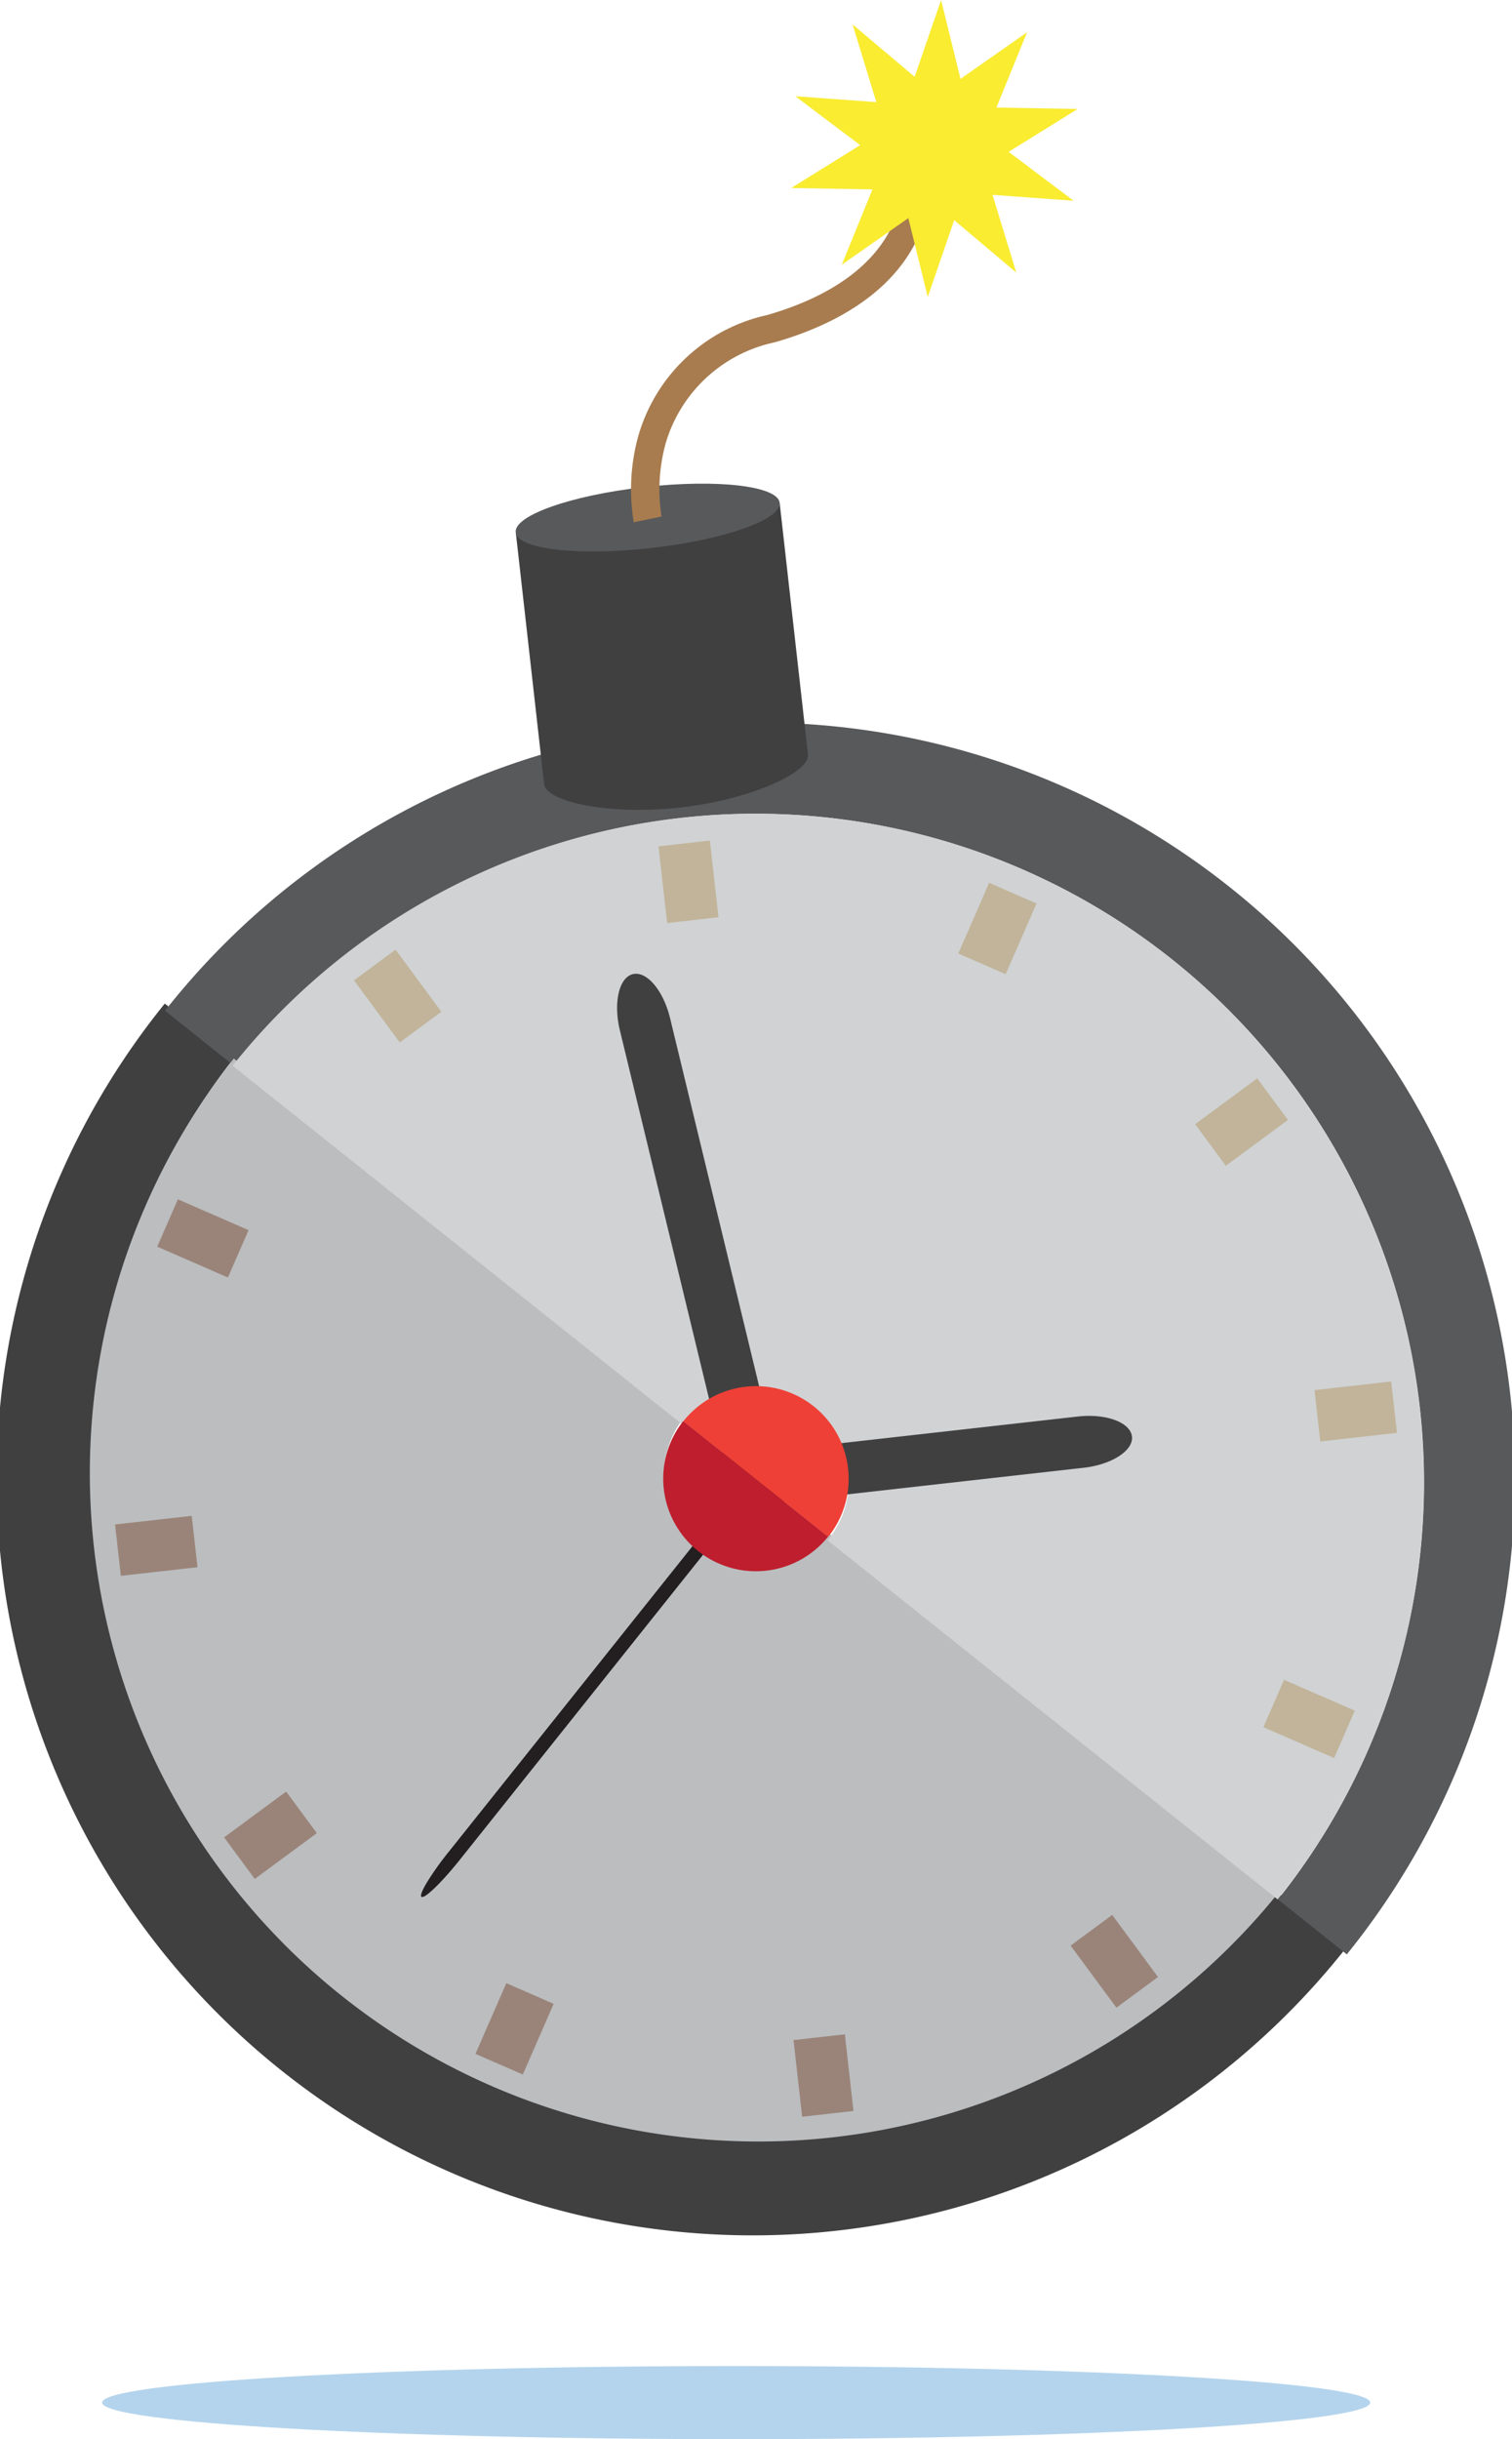
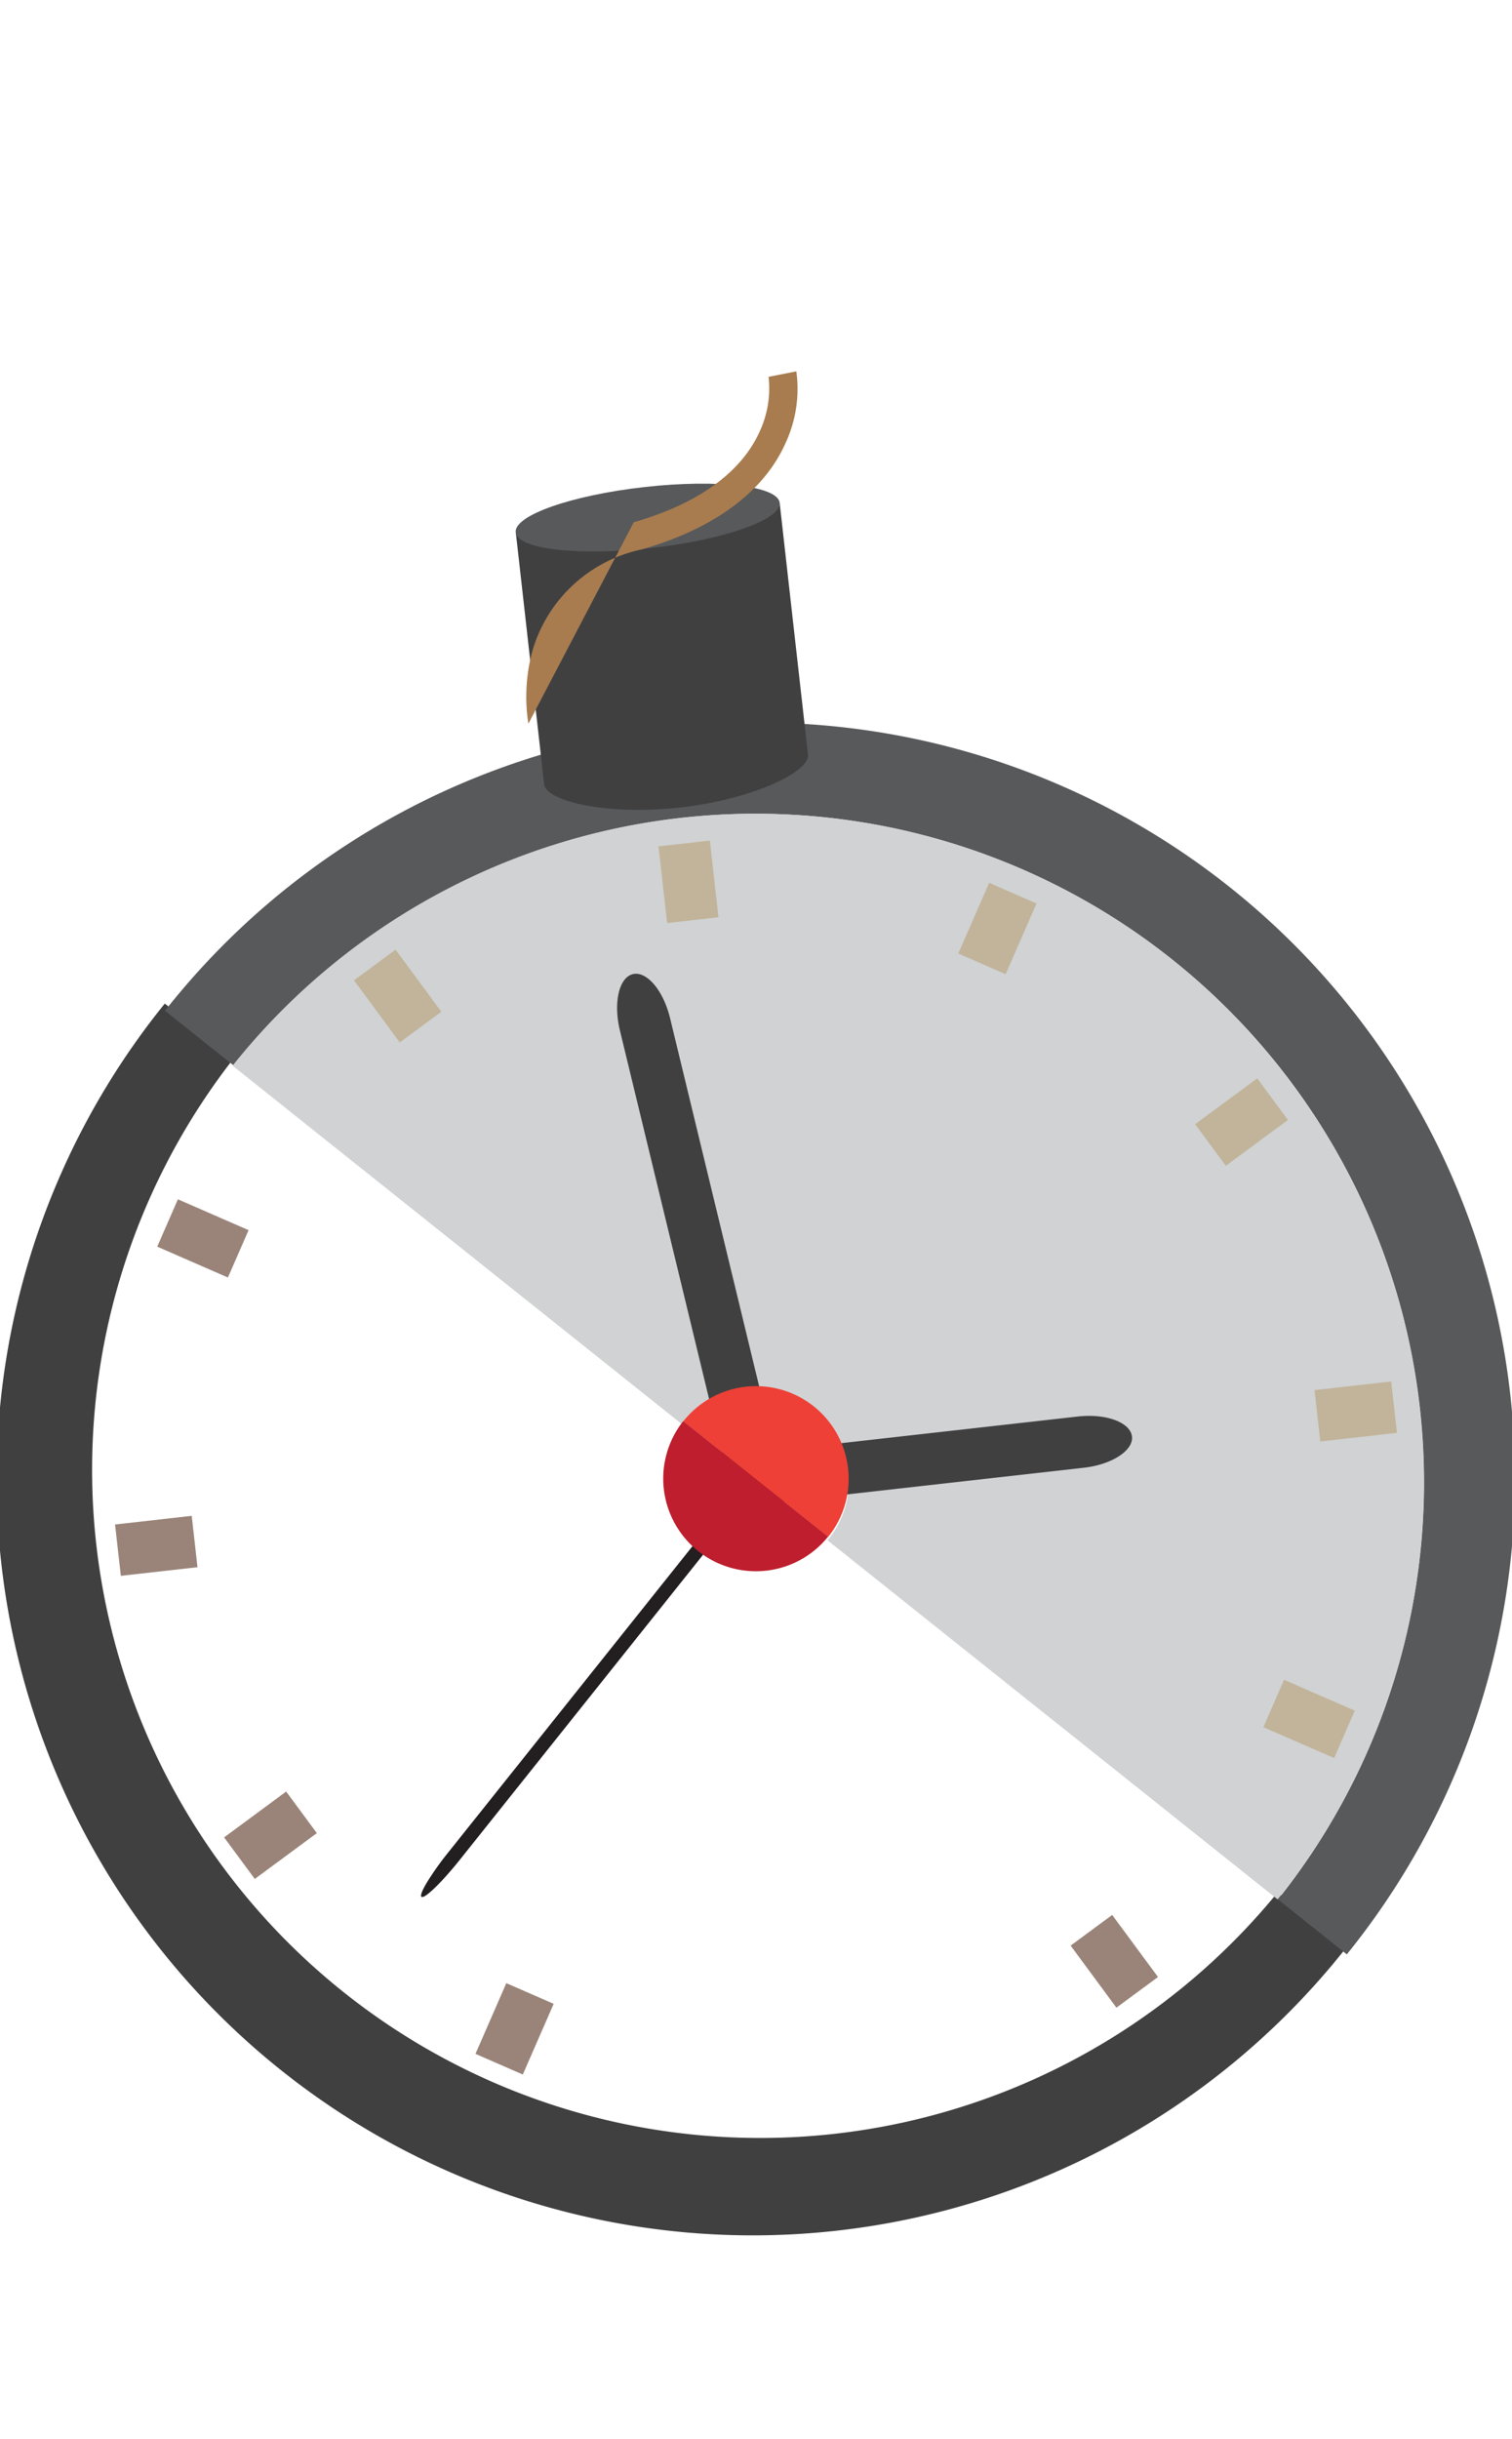
<svg xmlns="http://www.w3.org/2000/svg" id="组_5162" data-name="组 5162" width="48.206" height="77.751" viewBox="0 0 48.206 77.751">
-   <path id="路径_16219" data-name="路径 16219" d="M461.911,1566.791c0,.644-9.051,1.166-20.215,1.166s-20.215-.522-20.215-1.166,9.051-1.165,20.215-1.165S461.911,1566.147,461.911,1566.791Z" transform="translate(-418.225 -1490.205)" fill="#6aabdd" opacity="0.5" style="mix-blend-mode: multiply;isolation: isolate" />
  <g id="组_5161" data-name="组 5161">
    <g id="组_5159" data-name="组 5159" transform="translate(0 23.127)">
      <path id="路径_16220" data-name="路径 16220" d="M403.172,904.878A21.3,21.3,0,0,1,369.883,878.3l-2.194-1.752a24.107,24.107,0,1,0,37.678,30.081Z" transform="translate(-362.435 -867.685)" fill="#404041" />
      <path id="路径_16221" data-name="路径 16221" d="M474.279,714.568A21.311,21.311,0,0,1,493.3,749.043l2.194,1.752a24.107,24.107,0,1,0-37.678-30.081l2.195,1.752A21.22,21.22,0,0,1,474.279,714.568Z" transform="translate(-452.555 -711.623)" fill="#58595b" />
-       <path id="路径_16222" data-name="路径 16222" d="M435.047,924.542a2.954,2.954,0,0,1-2.648-4.767l-14.35-11.447a21.31,21.31,0,0,0,33.318,26.577l-14.35-11.447A2.945,2.945,0,0,1,435.047,924.542Z" transform="translate(-410.595 -897.713)" fill="#bbbdbf" />
      <path id="路径_16223" data-name="路径 16223" d="M535.5,781.522a21.31,21.31,0,0,0-37.844-10.895l14.35,11.447a2.954,2.954,0,1,1,4.618,3.683l14.35,11.447A21.243,21.243,0,0,0,535.5,781.522Z" transform="translate(-490.24 -759.784)" fill="#d0d2d3" />
      <path id="路径_16224" data-name="路径 16224" d="M720.158,856.256c-.442.107-.627.91-.413,1.794l3.519,14.54a2.671,2.671,0,0,0,.508,1.075.725.725,0,0,0,.679.332c.442-.107.627-.911.413-1.795l-3.519-14.54C721.132,856.779,720.6,856.149,720.158,856.256Z" transform="translate(-699.981 -848.331)" fill="#404041" />
      <path id="路径_16225" data-name="路径 16225" d="M617.677,1132.762c-.093-.074-.629.442-1.2,1.153l-9.329,11.695a9.517,9.517,0,0,0-.677.95c-.155.257-.228.435-.181.472.093.074.629-.442,1.2-1.153l9.328-11.695C617.386,1133.473,617.771,1132.837,617.677,1132.762Z" transform="translate(-592.852 -1109.695)" fill="#231f20" />
      <path id="路径_16226" data-name="路径 16226" d="M782.174,1112.857l-10.355,1.166c-.9.1-1.6.551-1.544,1,.025.226.232.41.544.525a2.672,2.672,0,0,0,1.184.109l10.355-1.166c.9-.1,1.6-.551,1.545-1S783.078,1112.755,782.174,1112.857Z" transform="translate(-747.814 -1090.83)" fill="#404041" />
      <g id="组_5158" data-name="组 5158" transform="translate(3.668 3.668)">
        <rect id="矩形_4820" data-name="矩形 4820" width="1.647" height="2.459" transform="translate(17.327 0.184) rotate(-6.422)" fill="#c1b49a" />
        <rect id="矩形_4821" data-name="矩形 4821" width="1.647" height="2.459" transform="translate(7.618 4.455) rotate(-36.422)" fill="#c1b49a" />
        <rect id="矩形_4822" data-name="矩形 4822" width="1.647" height="2.459" transform="translate(1.345 12.944) rotate(-66.419)" fill="#9a8479" />
        <rect id="矩形_4823" data-name="矩形 4823" width="2.459" height="1.647" transform="matrix(0.994, -0.112, 0.112, 0.994, 0, 21.8)" fill="#9a8479" />
        <rect id="矩形_4824" data-name="矩形 4824" width="2.459" height="1.647" transform="translate(3.477 31.774) rotate(-36.43)" fill="#9a8479" />
        <rect id="矩形_4825" data-name="矩形 4825" width="2.459" height="1.647" transform="translate(11.491 38.675) rotate(-66.42)" fill="#9a8479" />
-         <rect id="矩形_4826" data-name="矩形 4826" width="1.647" height="2.459" transform="translate(21.631 38.236) rotate(-6.421)" fill="#9a8479" />
        <rect id="矩形_4827" data-name="矩形 4827" width="1.647" height="2.459" transform="translate(30.466 35.224) rotate(-36.422)" fill="#9a8479" />
        <rect id="矩形_4828" data-name="矩形 4828" width="1.647" height="2.459" transform="matrix(0.4, -0.917, 0.917, 0.4, 36.612, 28.261)" fill="#c1b49a" />
        <rect id="矩形_4829" data-name="矩形 4829" width="2.459" height="1.647" transform="translate(38.242 17.517) rotate(-6.422)" fill="#c1b49a" />
        <rect id="矩形_4830" data-name="矩形 4830" width="2.459" height="1.647" transform="matrix(0.805, -0.594, 0.594, 0.805, 34.436, 9.04)" fill="#c1b49a" />
        <path id="路径_16227" data-name="路径 16227" d="M917.155,804.819l.983-2.253,1.51.659-.984,2.254Z" transform="translate(-890.27 -801.22)" fill="#c1b49a" />
      </g>
      <path id="路径_16228" data-name="路径 16228" d="M763.224,1098.233a2.954,2.954,0,0,0-5.253-1.5l4.618,3.683A2.944,2.944,0,0,0,763.224,1098.233Z" transform="translate(-736.186 -1074.552)" fill="#ee4036" />
      <path id="路径_16229" data-name="路径 16229" d="M749.7,1120.744a2.945,2.945,0,0,0,1.97-1.083l-4.618-3.683a2.953,2.953,0,0,0,2.647,4.766Z" transform="translate(-725.27 -1093.804)" fill="#be1e2d" />
    </g>
    <g id="组_5160" data-name="组 5160" transform="translate(16.444 15.419)">
      <rect id="矩形_4831" data-name="矩形 4831" width="8.465" height="8.083" transform="translate(0.001 1.554) rotate(-6.422)" fill="#404041" />
      <path id="路径_16230" data-name="路径 16230" d="M685.831,719.158c.06.536-1.747,1.42-4.07,1.682s-4.282-.2-4.342-.735,1.774-1.183,4.1-1.444S685.77,718.622,685.831,719.158Z" transform="translate(-676.513 -710.519)" fill="#404041" />
      <path id="路径_16231" data-name="路径 16231" d="M669.431,573.455c.06.536-1.774,1.183-4.1,1.444s-4.255.039-4.315-.5,1.774-1.182,4.1-1.444S669.371,572.919,669.431,573.455Z" transform="translate(-661.018 -572.848)" fill="#58595b" />
    </g>
-     <path id="路径_16232" data-name="路径 16232" d="M727.847,398.445a6.384,6.384,0,0,1,.138-2.724,5.5,5.5,0,0,1,4.107-3.879c2.046-.587,3.435-1.59,4.018-2.9a3.256,3.256,0,0,0,.28-1.736l.886-.174a4.1,4.1,0,0,1-.34,2.277c-.877,1.975-2.983,2.941-4.595,3.4a4.623,4.623,0,0,0-3.476,3.219,5.559,5.559,0,0,0-.132,2.335Z" transform="translate(-707.642 -381.797)" fill="#a87c4f" />
-     <path id="路径_16233" data-name="路径 16233" d="M823.169,295.342l-.758-2.477,1.979,1.671.843-2.449.619,2.515,2.122-1.486-.977,2.4,2.59.045-2.2,1.366,2.069,1.559-2.583-.188.757,2.477-1.979-1.67-.843,2.449-.619-2.515-2.122,1.486.977-2.4-2.59-.045,2.2-1.366-2.069-1.559Z" transform="translate(-795.229 -292.087)" fill="#f9ec31" />
+     <path id="路径_16232" data-name="路径 16232" d="M727.847,398.445c2.046-.587,3.435-1.59,4.018-2.9a3.256,3.256,0,0,0,.28-1.736l.886-.174a4.1,4.1,0,0,1-.34,2.277c-.877,1.975-2.983,2.941-4.595,3.4a4.623,4.623,0,0,0-3.476,3.219,5.559,5.559,0,0,0-.132,2.335Z" transform="translate(-707.642 -381.797)" fill="#a87c4f" />
  </g>
</svg>